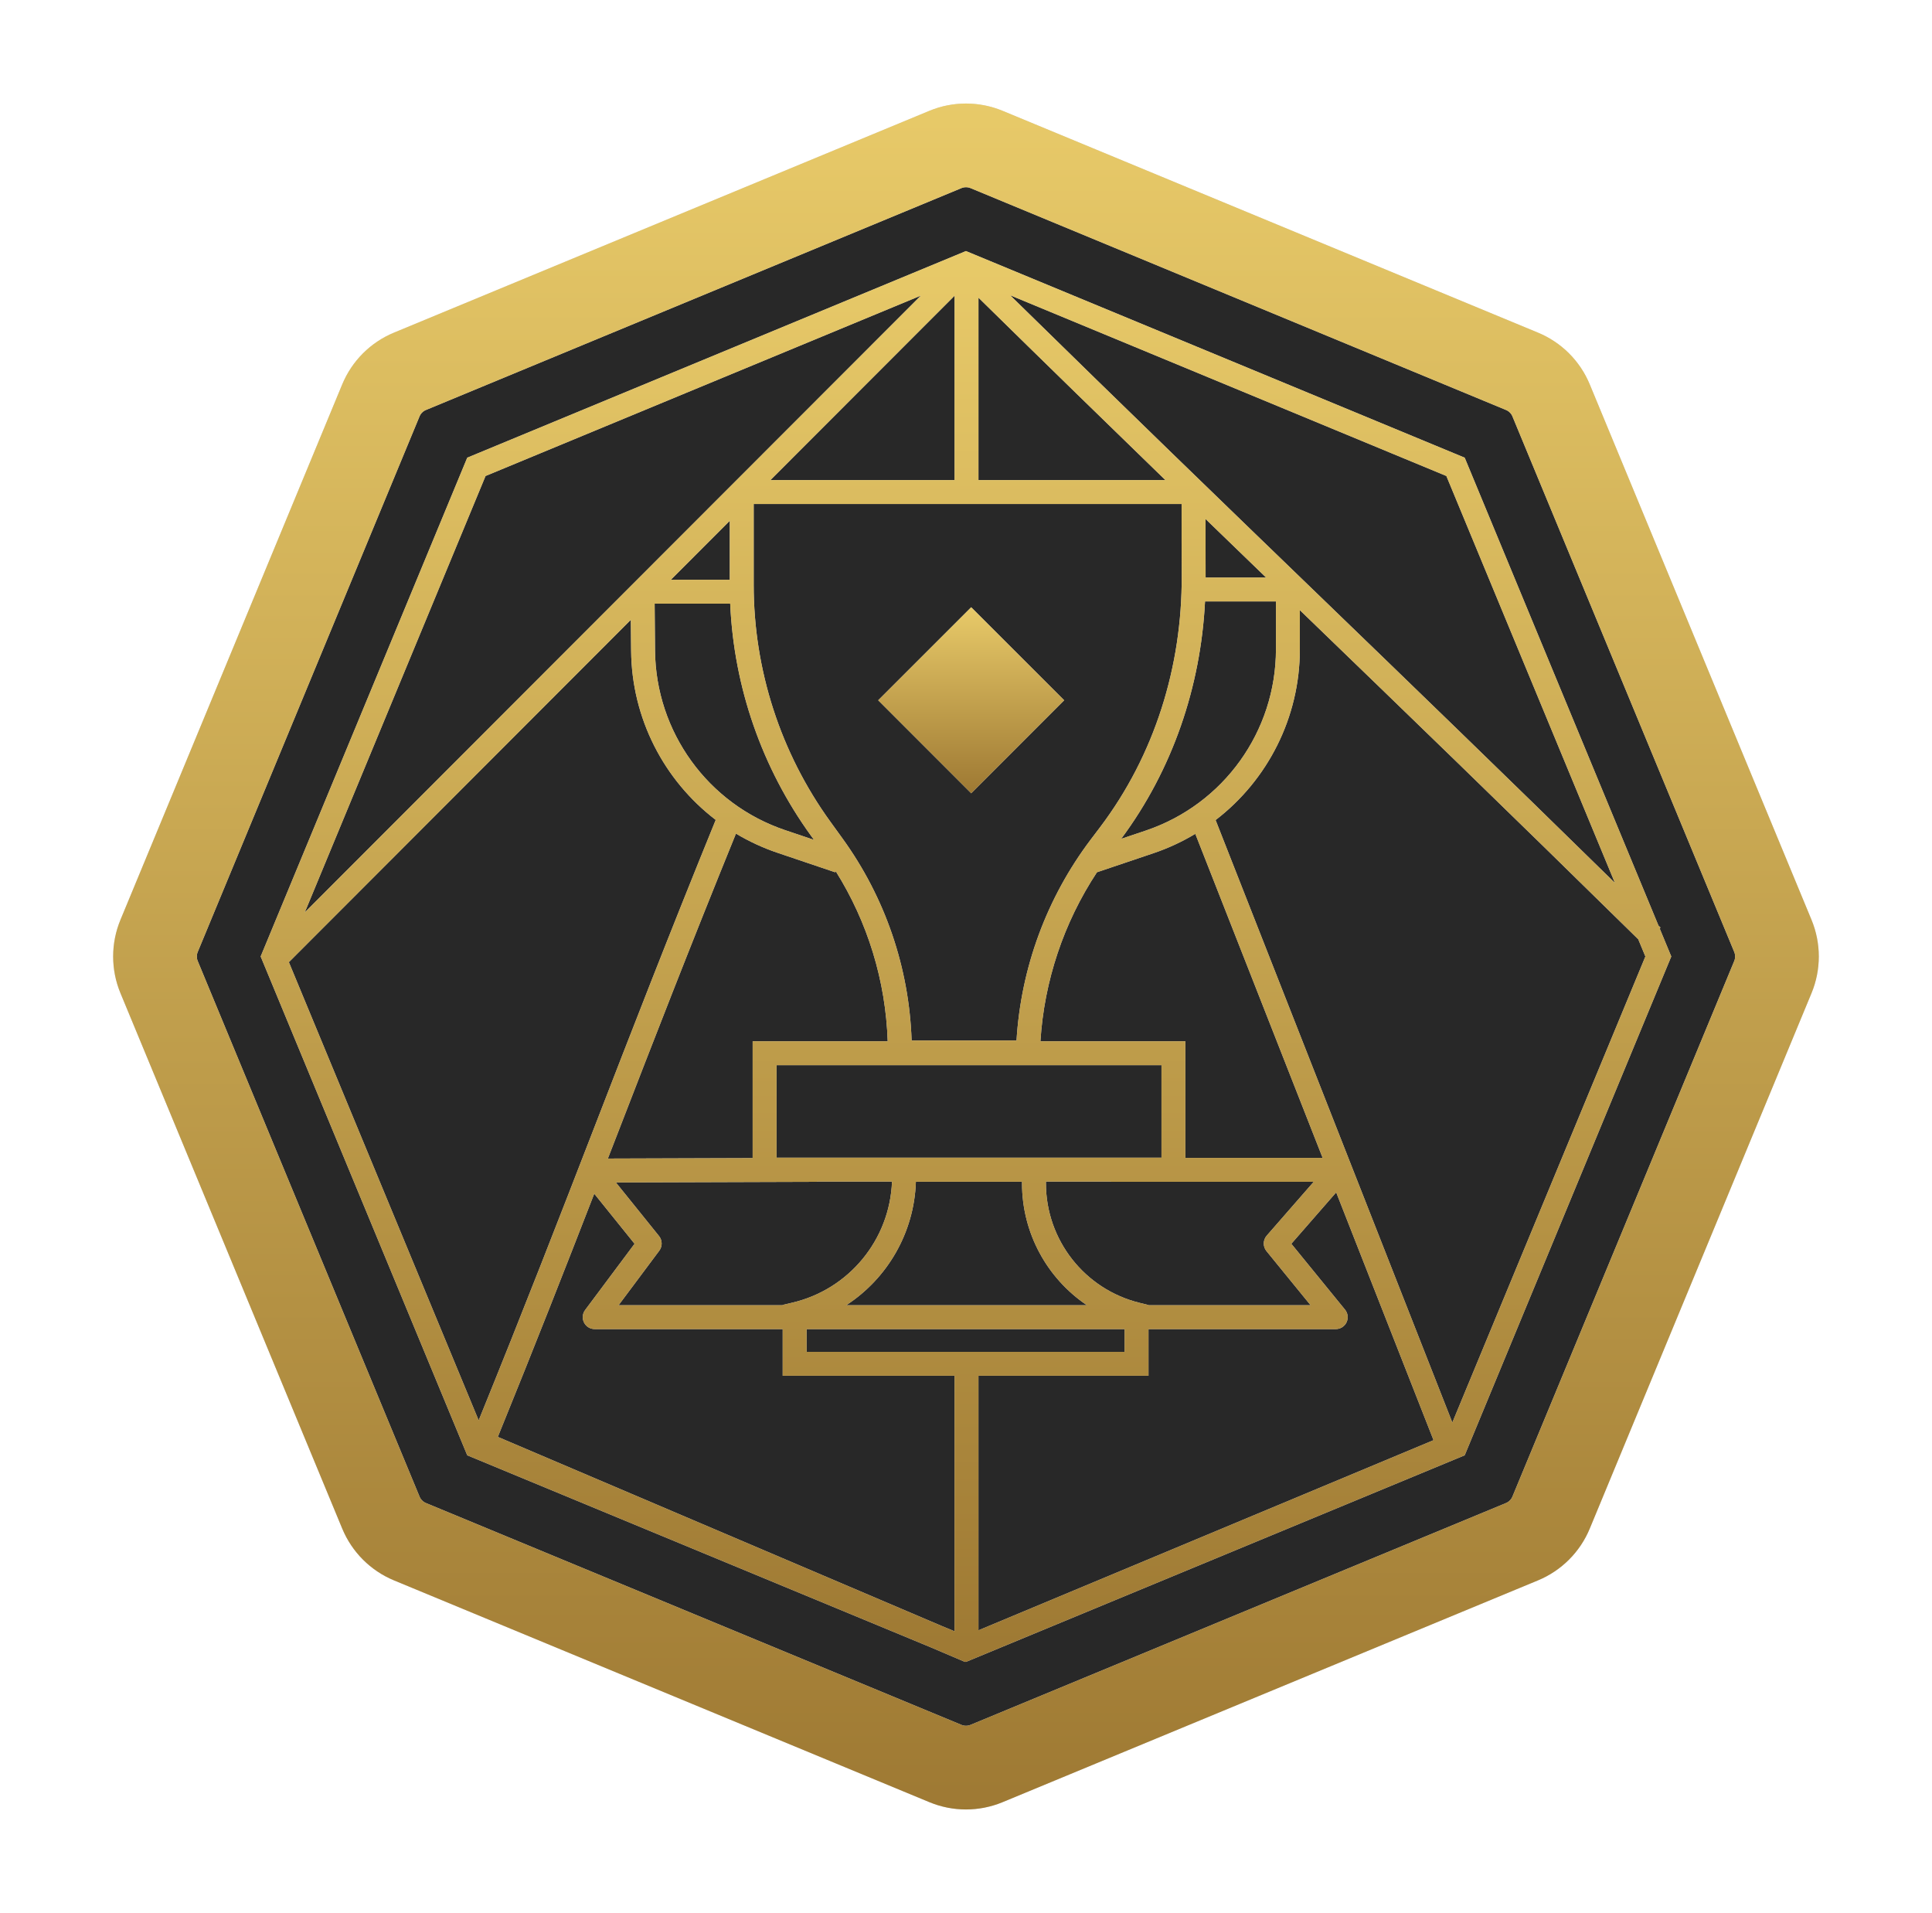
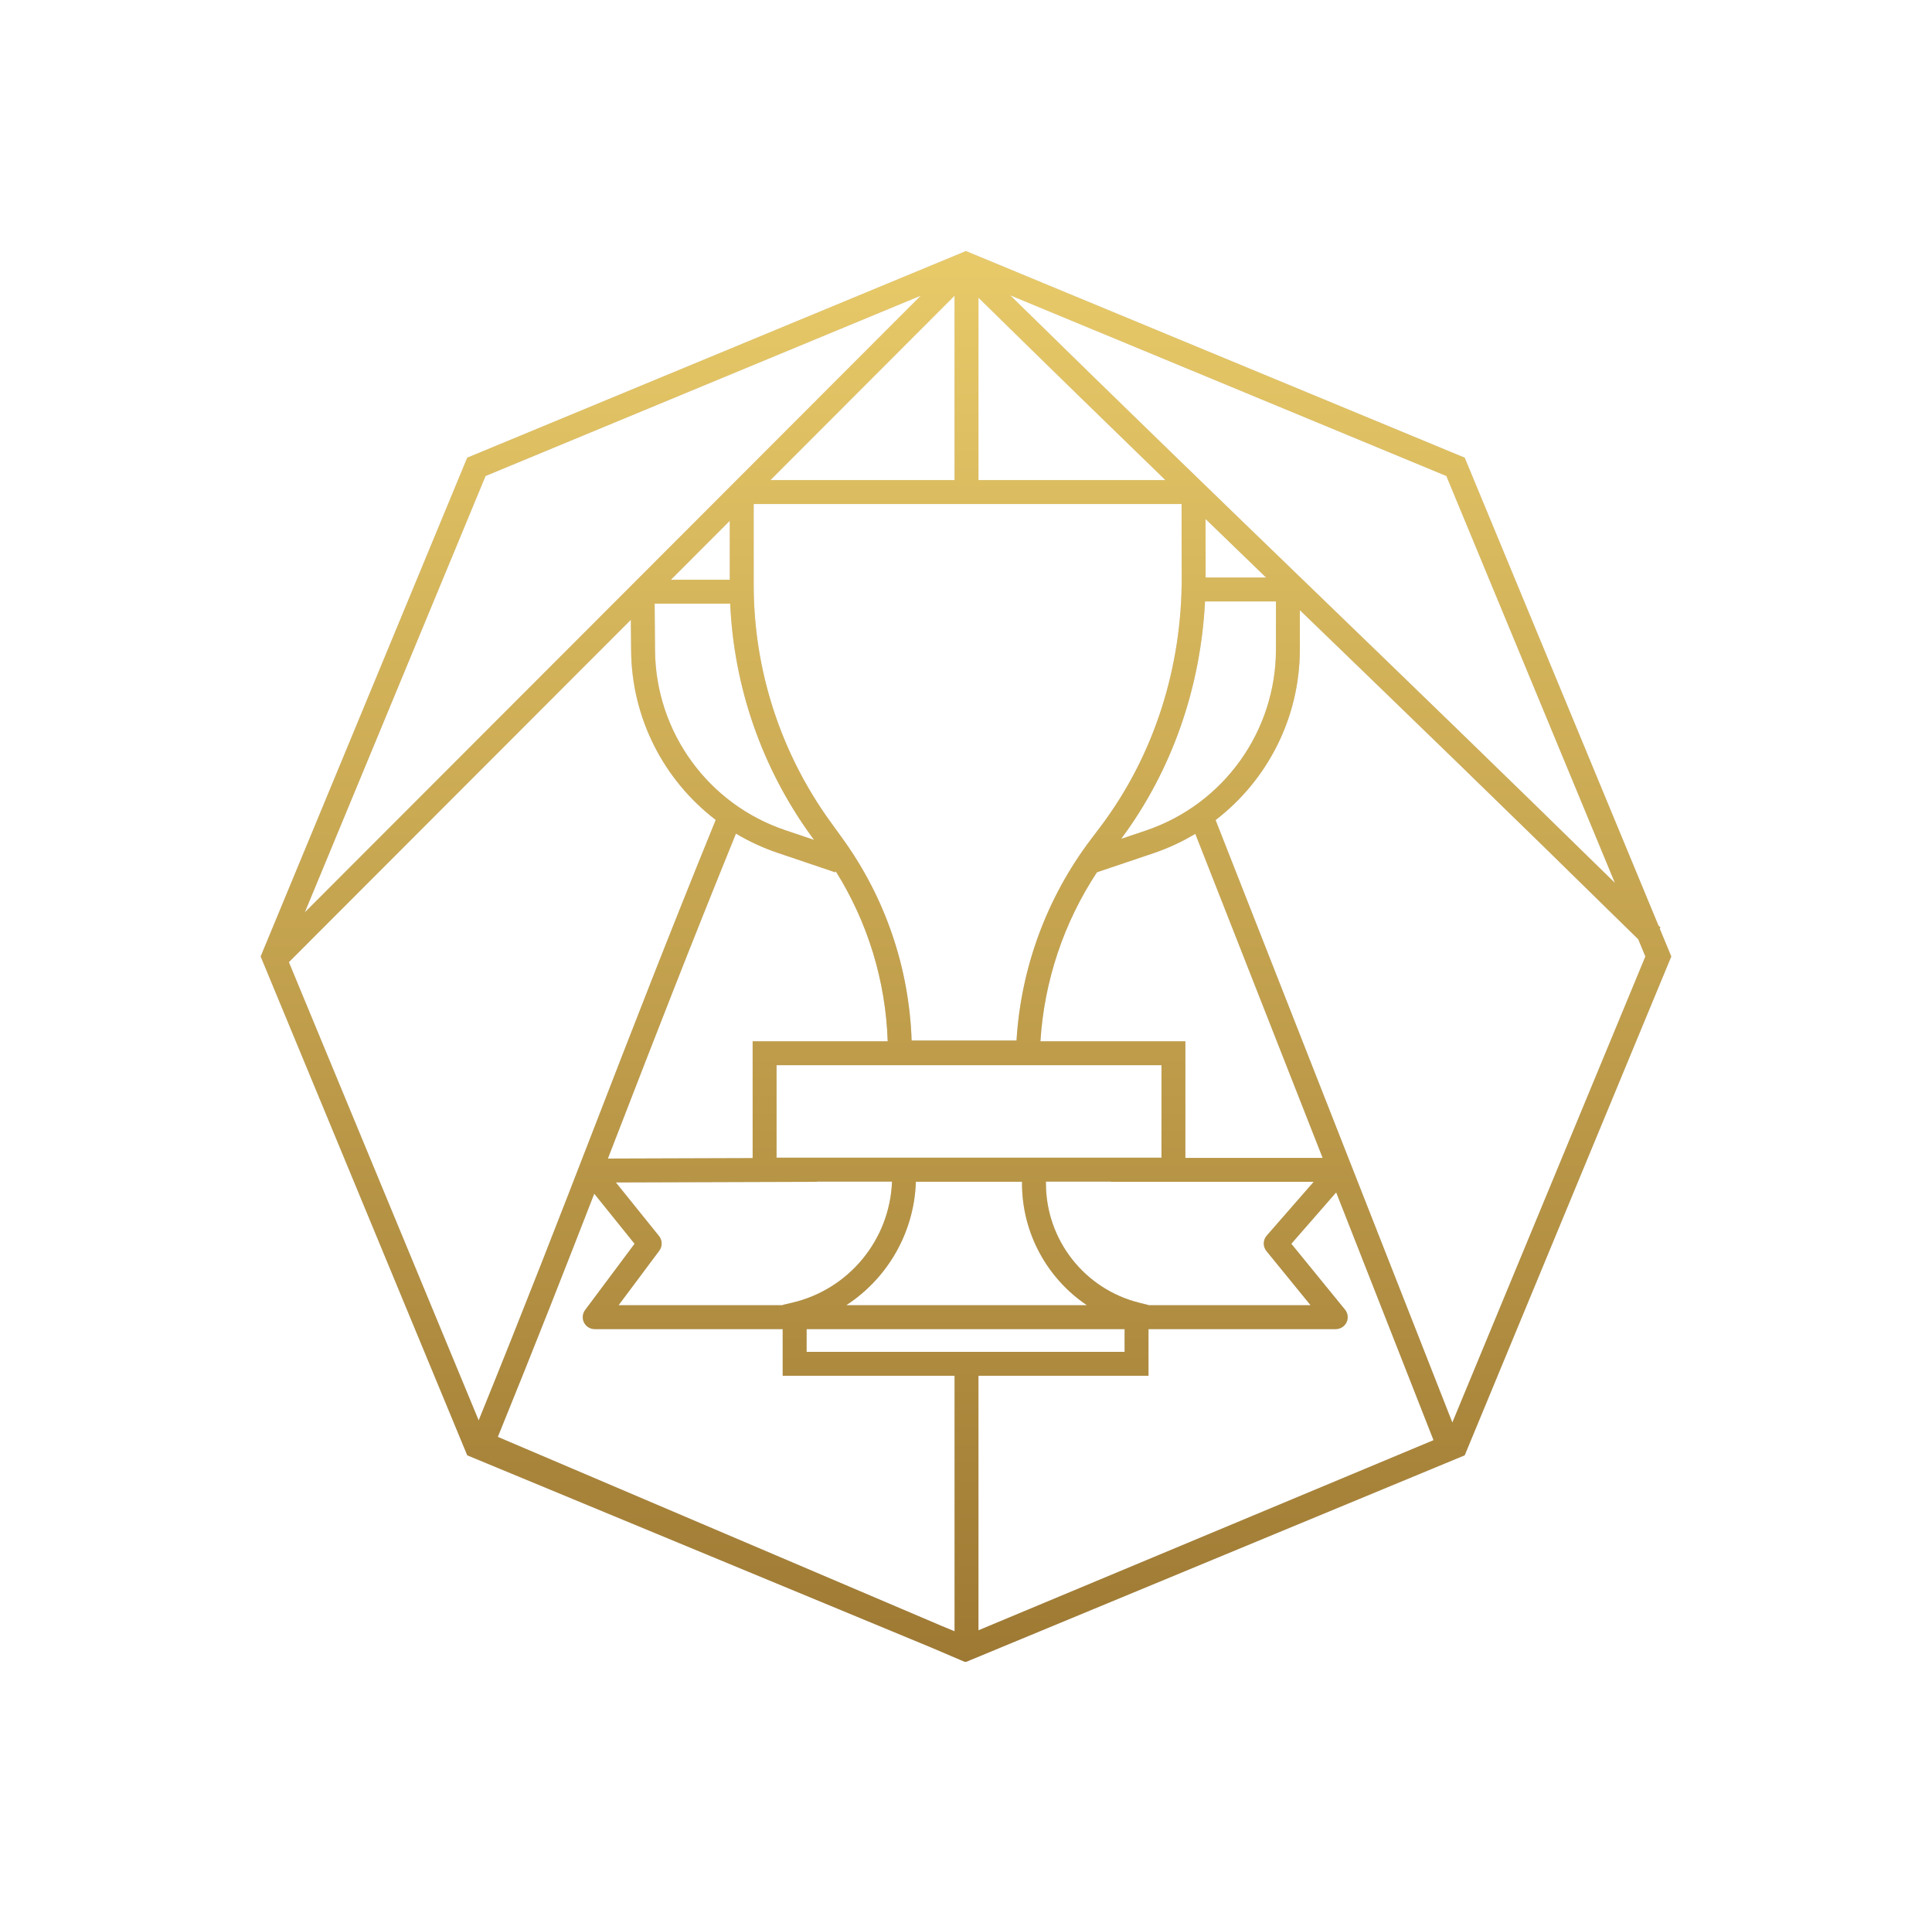
<svg xmlns="http://www.w3.org/2000/svg" fill="none" viewBox="0 0 100 99" height="99" width="100">
-   <path fill="#282828" d="M48.934 7.735C49.616 7.453 50.382 7.453 51.065 7.735L78.777 19.215C79.46 19.497 80.003 20.039 80.285 20.721L91.764 48.434C92.046 49.117 92.046 49.883 91.764 50.565L80.285 78.278C80.003 78.96 79.46 79.503 78.777 79.786L51.065 91.264C50.382 91.547 49.616 91.547 48.934 91.264L21.221 79.786C20.538 79.503 19.997 78.96 19.714 78.278L8.234 50.565C7.952 49.883 7.952 49.117 8.234 48.434L19.714 20.721C19.997 20.039 20.538 19.497 21.221 19.215L48.934 7.735Z" />
-   <path stroke-width="4.331" stroke="#D9D9D9" d="M48.934 7.735C49.616 7.453 50.382 7.453 51.065 7.735L78.777 19.215C79.46 19.497 80.003 20.039 80.285 20.721L91.764 48.434C92.046 49.117 92.046 49.883 91.764 50.565L80.285 78.278C80.003 78.96 79.46 79.503 78.777 79.786L51.065 91.264C50.382 91.547 49.616 91.547 48.934 91.264L21.221 79.786C20.538 79.503 19.997 78.96 19.714 78.278L8.234 50.565C7.952 49.883 7.952 49.117 8.234 48.434L19.714 20.721C19.997 20.039 20.538 19.497 21.221 19.215L48.934 7.735Z" />
-   <path stroke-width="4.331" stroke="url(#paint0_linear_90_27456)" d="M48.934 7.735C49.616 7.453 50.382 7.453 51.065 7.735L78.777 19.215C79.46 19.497 80.003 20.039 80.285 20.721L91.764 48.434C92.046 49.117 92.046 49.883 91.764 50.565L80.285 78.278C80.003 78.96 79.46 79.503 78.777 79.786L51.065 91.264C50.382 91.547 49.616 91.547 48.934 91.264L21.221 79.786C20.538 79.503 19.997 78.96 19.714 78.278L8.234 50.565C7.952 49.883 7.952 49.117 8.234 48.434L19.714 20.721C19.997 20.039 20.538 19.497 21.221 19.215L48.934 7.735Z" />
  <path fill="#D9D9D9" d="M75.812 23.686L85.843 47.902C85.878 47.936 85.913 47.971 85.948 48.005L85.904 48.049L86.505 49.499L75.812 75.314L49.998 86.006L49.97 85.994L49.945 86.005L49.705 85.903L48.191 85.257L24.185 75.314L13.492 49.499L24.185 23.686L49.949 13.013L49.961 13.002L49.965 13.006L49.998 12.993L75.812 23.686ZM30.758 61.775C29.265 65.618 27.695 69.621 25.767 74.361L48.721 84.137L49.408 84.421V71.198H40.512V68.783H30.782C30.548 68.783 30.334 68.652 30.229 68.443C30.124 68.234 30.146 67.983 30.286 67.795L32.846 64.367L30.758 61.775ZM66.839 64.367L69.617 67.775C69.768 67.96 69.8 68.215 69.697 68.431C69.595 68.646 69.376 68.783 69.138 68.783H59.446V71.198H50.645V84.37L74.2 74.531L69.161 61.707L66.839 64.367ZM67.28 33.602C67.28 37.133 65.614 40.371 62.919 42.439L75.173 73.618L85.165 49.499L84.796 48.609C77.971 41.9 72.642 36.752 67.311 31.605C67.301 31.595 67.29 31.585 67.28 31.575V33.602ZM14.952 49.793L24.776 73.508C27.147 67.674 28.977 62.953 30.807 58.228C32.688 53.369 34.572 48.506 37.046 42.431C34.365 40.383 32.697 37.178 32.667 33.674L32.652 32.075L14.952 49.793ZM41.75 69.959H58.209V68.783H41.75V69.959ZM42.285 61.16L31.877 61.193L34.11 63.965C34.287 64.185 34.294 64.498 34.125 64.724L32.018 67.546H40.512V67.531L40.991 67.419C43.943 66.734 46.056 64.157 46.17 61.15H42.285V61.16ZM47.406 61.158C47.319 63.798 45.932 66.16 43.802 67.546H56.258C54.205 66.163 52.9 63.824 52.899 61.237V61.158H47.406ZM54.137 61.237C54.137 64.166 56.134 66.717 58.977 67.421L59.446 67.538V67.546H67.835L65.551 64.744C65.361 64.511 65.367 64.174 65.564 63.947L67.997 61.16H57.501V61.15H54.137V61.237ZM38.093 43.14C35.672 49.091 33.817 53.881 31.961 58.674C31.795 59.102 31.629 59.529 31.463 59.957L38.957 59.933V53.889H45.947C45.845 50.764 44.914 47.727 43.256 45.085L43.236 45.144L40.243 44.133C39.482 43.876 38.763 43.54 38.093 43.14ZM61.869 43.152C61.194 43.556 60.471 43.896 59.704 44.154L56.778 45.141C55.059 47.749 54.048 50.764 53.852 53.889H61.355V59.922H68.46L61.869 43.152ZM40.194 59.912H60.118V55.126H40.194V59.912ZM39.011 30.266C39.011 34.671 40.403 38.965 42.986 42.532L43.605 43.388C45.818 46.444 47.061 50.088 47.185 53.849H52.615C52.844 50.084 54.177 46.464 56.457 43.447L56.941 42.808C59.759 39.081 61.189 34.495 61.165 29.806C61.159 28.661 61.159 27.46 61.159 26.082H39.011V30.266ZM25.132 24.633L15.774 47.219L47.666 15.297L25.132 24.633ZM52.283 15.279C58.357 21.235 63.262 25.976 68.17 30.715C72.949 35.33 77.729 39.949 83.588 45.692L74.864 24.633L52.283 15.279ZM33.904 33.663C33.94 37.88 36.643 41.613 40.639 42.961L42.134 43.465L41.983 43.258C39.438 39.743 37.985 35.562 37.795 31.241H33.884L33.904 33.663ZM62.372 31.126C62.148 35.547 60.688 39.838 58.031 43.412L59.309 42.982C63.333 41.623 66.043 37.849 66.043 33.602V31.126H62.372ZM34.725 30.002H37.773V26.95L34.725 30.002ZM62.402 29.799C62.403 29.829 62.402 29.858 62.402 29.888H65.533C64.498 28.888 63.456 27.881 62.398 26.857C62.398 27.917 62.398 28.877 62.402 29.799ZM39.877 24.844C43.516 24.844 46.486 24.844 49.408 24.844V15.304L39.877 24.844ZM50.645 24.844C53.612 24.844 56.62 24.844 60.32 24.844C57.35 21.964 54.199 18.895 50.645 15.405V24.844Z" />
-   <path fill="url(#paint1_linear_90_27456)" d="M75.812 23.686L85.843 47.902C85.878 47.936 85.913 47.971 85.948 48.005L85.904 48.049L86.505 49.499L75.812 75.314L49.998 86.006L49.97 85.994L49.945 86.005L49.705 85.903L48.191 85.257L24.185 75.314L13.492 49.499L24.185 23.686L49.949 13.013L49.961 13.002L49.965 13.006L49.998 12.993L75.812 23.686ZM30.758 61.775C29.265 65.618 27.695 69.621 25.767 74.361L48.721 84.137L49.408 84.421V71.198H40.512V68.783H30.782C30.548 68.783 30.334 68.652 30.229 68.443C30.124 68.234 30.146 67.983 30.286 67.795L32.846 64.367L30.758 61.775ZM66.839 64.367L69.617 67.775C69.768 67.96 69.8 68.215 69.697 68.431C69.595 68.646 69.376 68.783 69.138 68.783H59.446V71.198H50.645V84.37L74.2 74.531L69.161 61.707L66.839 64.367ZM67.28 33.602C67.28 37.133 65.614 40.371 62.919 42.439L75.173 73.618L85.165 49.499L84.796 48.609C77.971 41.9 72.642 36.752 67.311 31.605C67.301 31.595 67.29 31.585 67.28 31.575V33.602ZM14.952 49.793L24.776 73.508C27.147 67.674 28.977 62.953 30.807 58.228C32.688 53.369 34.572 48.506 37.046 42.431C34.365 40.383 32.697 37.178 32.667 33.674L32.652 32.075L14.952 49.793ZM41.75 69.959H58.209V68.783H41.75V69.959ZM42.285 61.16L31.877 61.193L34.11 63.965C34.287 64.185 34.294 64.498 34.125 64.724L32.018 67.546H40.512V67.531L40.991 67.419C43.943 66.734 46.056 64.157 46.17 61.15H42.285V61.16ZM47.406 61.158C47.319 63.798 45.932 66.16 43.802 67.546H56.258C54.205 66.163 52.9 63.824 52.899 61.237V61.158H47.406ZM54.137 61.237C54.137 64.166 56.134 66.717 58.977 67.421L59.446 67.538V67.546H67.835L65.551 64.744C65.361 64.511 65.367 64.174 65.564 63.947L67.997 61.16H57.501V61.15H54.137V61.237ZM38.093 43.14C35.672 49.091 33.817 53.881 31.961 58.674C31.795 59.102 31.629 59.529 31.463 59.957L38.957 59.933V53.889H45.947C45.845 50.764 44.914 47.727 43.256 45.085L43.236 45.144L40.243 44.133C39.482 43.876 38.763 43.54 38.093 43.14ZM61.869 43.152C61.194 43.556 60.471 43.896 59.704 44.154L56.778 45.141C55.059 47.749 54.048 50.764 53.852 53.889H61.355V59.922H68.46L61.869 43.152ZM40.194 59.912H60.118V55.126H40.194V59.912ZM39.011 30.266C39.011 34.671 40.403 38.965 42.986 42.532L43.605 43.388C45.818 46.444 47.061 50.088 47.185 53.849H52.615C52.844 50.084 54.177 46.464 56.457 43.447L56.941 42.808C59.759 39.081 61.189 34.495 61.165 29.806C61.159 28.661 61.159 27.46 61.159 26.082H39.011V30.266ZM25.132 24.633L15.774 47.219L47.666 15.297L25.132 24.633ZM52.283 15.279C58.357 21.235 63.262 25.976 68.17 30.715C72.949 35.33 77.729 39.949 83.588 45.692L74.864 24.633L52.283 15.279ZM33.904 33.663C33.94 37.88 36.643 41.613 40.639 42.961L42.134 43.465L41.983 43.258C39.438 39.743 37.985 35.562 37.795 31.241H33.884L33.904 33.663ZM62.372 31.126C62.148 35.547 60.688 39.838 58.031 43.412L59.309 42.982C63.333 41.623 66.043 37.849 66.043 33.602V31.126H62.372ZM34.725 30.002H37.773V26.95L34.725 30.002ZM62.402 29.799C62.403 29.829 62.402 29.858 62.402 29.888H65.533C64.498 28.888 63.456 27.881 62.398 26.857C62.398 27.917 62.398 28.877 62.402 29.799ZM39.877 24.844C43.516 24.844 46.486 24.844 49.408 24.844V15.304L39.877 24.844ZM50.645 24.844C53.612 24.844 56.62 24.844 60.32 24.844C57.35 21.964 54.199 18.895 50.645 15.405V24.844Z" />
-   <path fill="#D9D9D9" d="M50.268 31.427L45.455 36.24L50.268 41.053L55.081 36.24L50.268 31.427Z" />
-   <path fill="url(#paint2_linear_90_27456)" d="M50.268 31.427L45.455 36.24L50.268 41.053L55.081 36.24L50.268 31.427Z" />
+   <path fill="url(#paint1_linear_90_27456)" d="M75.812 23.686L85.843 47.902C85.878 47.936 85.913 47.971 85.948 48.005L85.904 48.049L86.505 49.499L75.812 75.314L49.998 86.006L49.97 85.994L49.945 86.005L49.705 85.903L48.191 85.257L24.185 75.314L13.492 49.499L24.185 23.686L49.949 13.013L49.961 13.002L49.965 13.006L49.998 12.993L75.812 23.686ZM30.758 61.775C29.265 65.618 27.695 69.621 25.767 74.361L48.721 84.137L49.408 84.421V71.198H40.512V68.783H30.782C30.548 68.783 30.334 68.652 30.229 68.443C30.124 68.234 30.146 67.983 30.286 67.795L32.846 64.367L30.758 61.775ZM66.839 64.367L69.617 67.775C69.768 67.96 69.8 68.215 69.697 68.431C69.595 68.646 69.376 68.783 69.138 68.783H59.446V71.198H50.645V84.37L74.2 74.531L69.161 61.707L66.839 64.367M67.28 33.602C67.28 37.133 65.614 40.371 62.919 42.439L75.173 73.618L85.165 49.499L84.796 48.609C77.971 41.9 72.642 36.752 67.311 31.605C67.301 31.595 67.29 31.585 67.28 31.575V33.602ZM14.952 49.793L24.776 73.508C27.147 67.674 28.977 62.953 30.807 58.228C32.688 53.369 34.572 48.506 37.046 42.431C34.365 40.383 32.697 37.178 32.667 33.674L32.652 32.075L14.952 49.793ZM41.75 69.959H58.209V68.783H41.75V69.959ZM42.285 61.16L31.877 61.193L34.11 63.965C34.287 64.185 34.294 64.498 34.125 64.724L32.018 67.546H40.512V67.531L40.991 67.419C43.943 66.734 46.056 64.157 46.17 61.15H42.285V61.16ZM47.406 61.158C47.319 63.798 45.932 66.16 43.802 67.546H56.258C54.205 66.163 52.9 63.824 52.899 61.237V61.158H47.406ZM54.137 61.237C54.137 64.166 56.134 66.717 58.977 67.421L59.446 67.538V67.546H67.835L65.551 64.744C65.361 64.511 65.367 64.174 65.564 63.947L67.997 61.16H57.501V61.15H54.137V61.237ZM38.093 43.14C35.672 49.091 33.817 53.881 31.961 58.674C31.795 59.102 31.629 59.529 31.463 59.957L38.957 59.933V53.889H45.947C45.845 50.764 44.914 47.727 43.256 45.085L43.236 45.144L40.243 44.133C39.482 43.876 38.763 43.54 38.093 43.14ZM61.869 43.152C61.194 43.556 60.471 43.896 59.704 44.154L56.778 45.141C55.059 47.749 54.048 50.764 53.852 53.889H61.355V59.922H68.46L61.869 43.152ZM40.194 59.912H60.118V55.126H40.194V59.912ZM39.011 30.266C39.011 34.671 40.403 38.965 42.986 42.532L43.605 43.388C45.818 46.444 47.061 50.088 47.185 53.849H52.615C52.844 50.084 54.177 46.464 56.457 43.447L56.941 42.808C59.759 39.081 61.189 34.495 61.165 29.806C61.159 28.661 61.159 27.46 61.159 26.082H39.011V30.266ZM25.132 24.633L15.774 47.219L47.666 15.297L25.132 24.633ZM52.283 15.279C58.357 21.235 63.262 25.976 68.17 30.715C72.949 35.33 77.729 39.949 83.588 45.692L74.864 24.633L52.283 15.279ZM33.904 33.663C33.94 37.88 36.643 41.613 40.639 42.961L42.134 43.465L41.983 43.258C39.438 39.743 37.985 35.562 37.795 31.241H33.884L33.904 33.663ZM62.372 31.126C62.148 35.547 60.688 39.838 58.031 43.412L59.309 42.982C63.333 41.623 66.043 37.849 66.043 33.602V31.126H62.372ZM34.725 30.002H37.773V26.95L34.725 30.002ZM62.402 29.799C62.403 29.829 62.402 29.858 62.402 29.888H65.533C64.498 28.888 63.456 27.881 62.398 26.857C62.398 27.917 62.398 28.877 62.402 29.799ZM39.877 24.844C43.516 24.844 46.486 24.844 49.408 24.844V15.304L39.877 24.844ZM50.645 24.844C53.612 24.844 56.62 24.844 60.32 24.844C57.35 21.964 54.199 18.895 50.645 15.405V24.844Z" />
  <defs>
    <linearGradient gradientUnits="userSpaceOnUse" y2="94.05" x2="49.999" y1="4.95" x1="49.999" id="paint0_linear_90_27456">
      <stop stop-color="#E8CA69" />
      <stop stop-color="#9E7933" offset="1" />
    </linearGradient>
    <linearGradient gradientUnits="userSpaceOnUse" y2="86.006" x2="49.998" y1="12.993" x1="49.998" id="paint1_linear_90_27456">
      <stop stop-color="#E8CA69" />
      <stop stop-color="#9E7933" offset="1" />
    </linearGradient>
    <linearGradient gradientUnits="userSpaceOnUse" y2="41.053" x2="50.268" y1="31.427" x1="50.268" id="paint2_linear_90_27456">
      <stop stop-color="#E8CA69" />
      <stop stop-color="#9E7933" offset="1" />
    </linearGradient>
  </defs>
</svg>